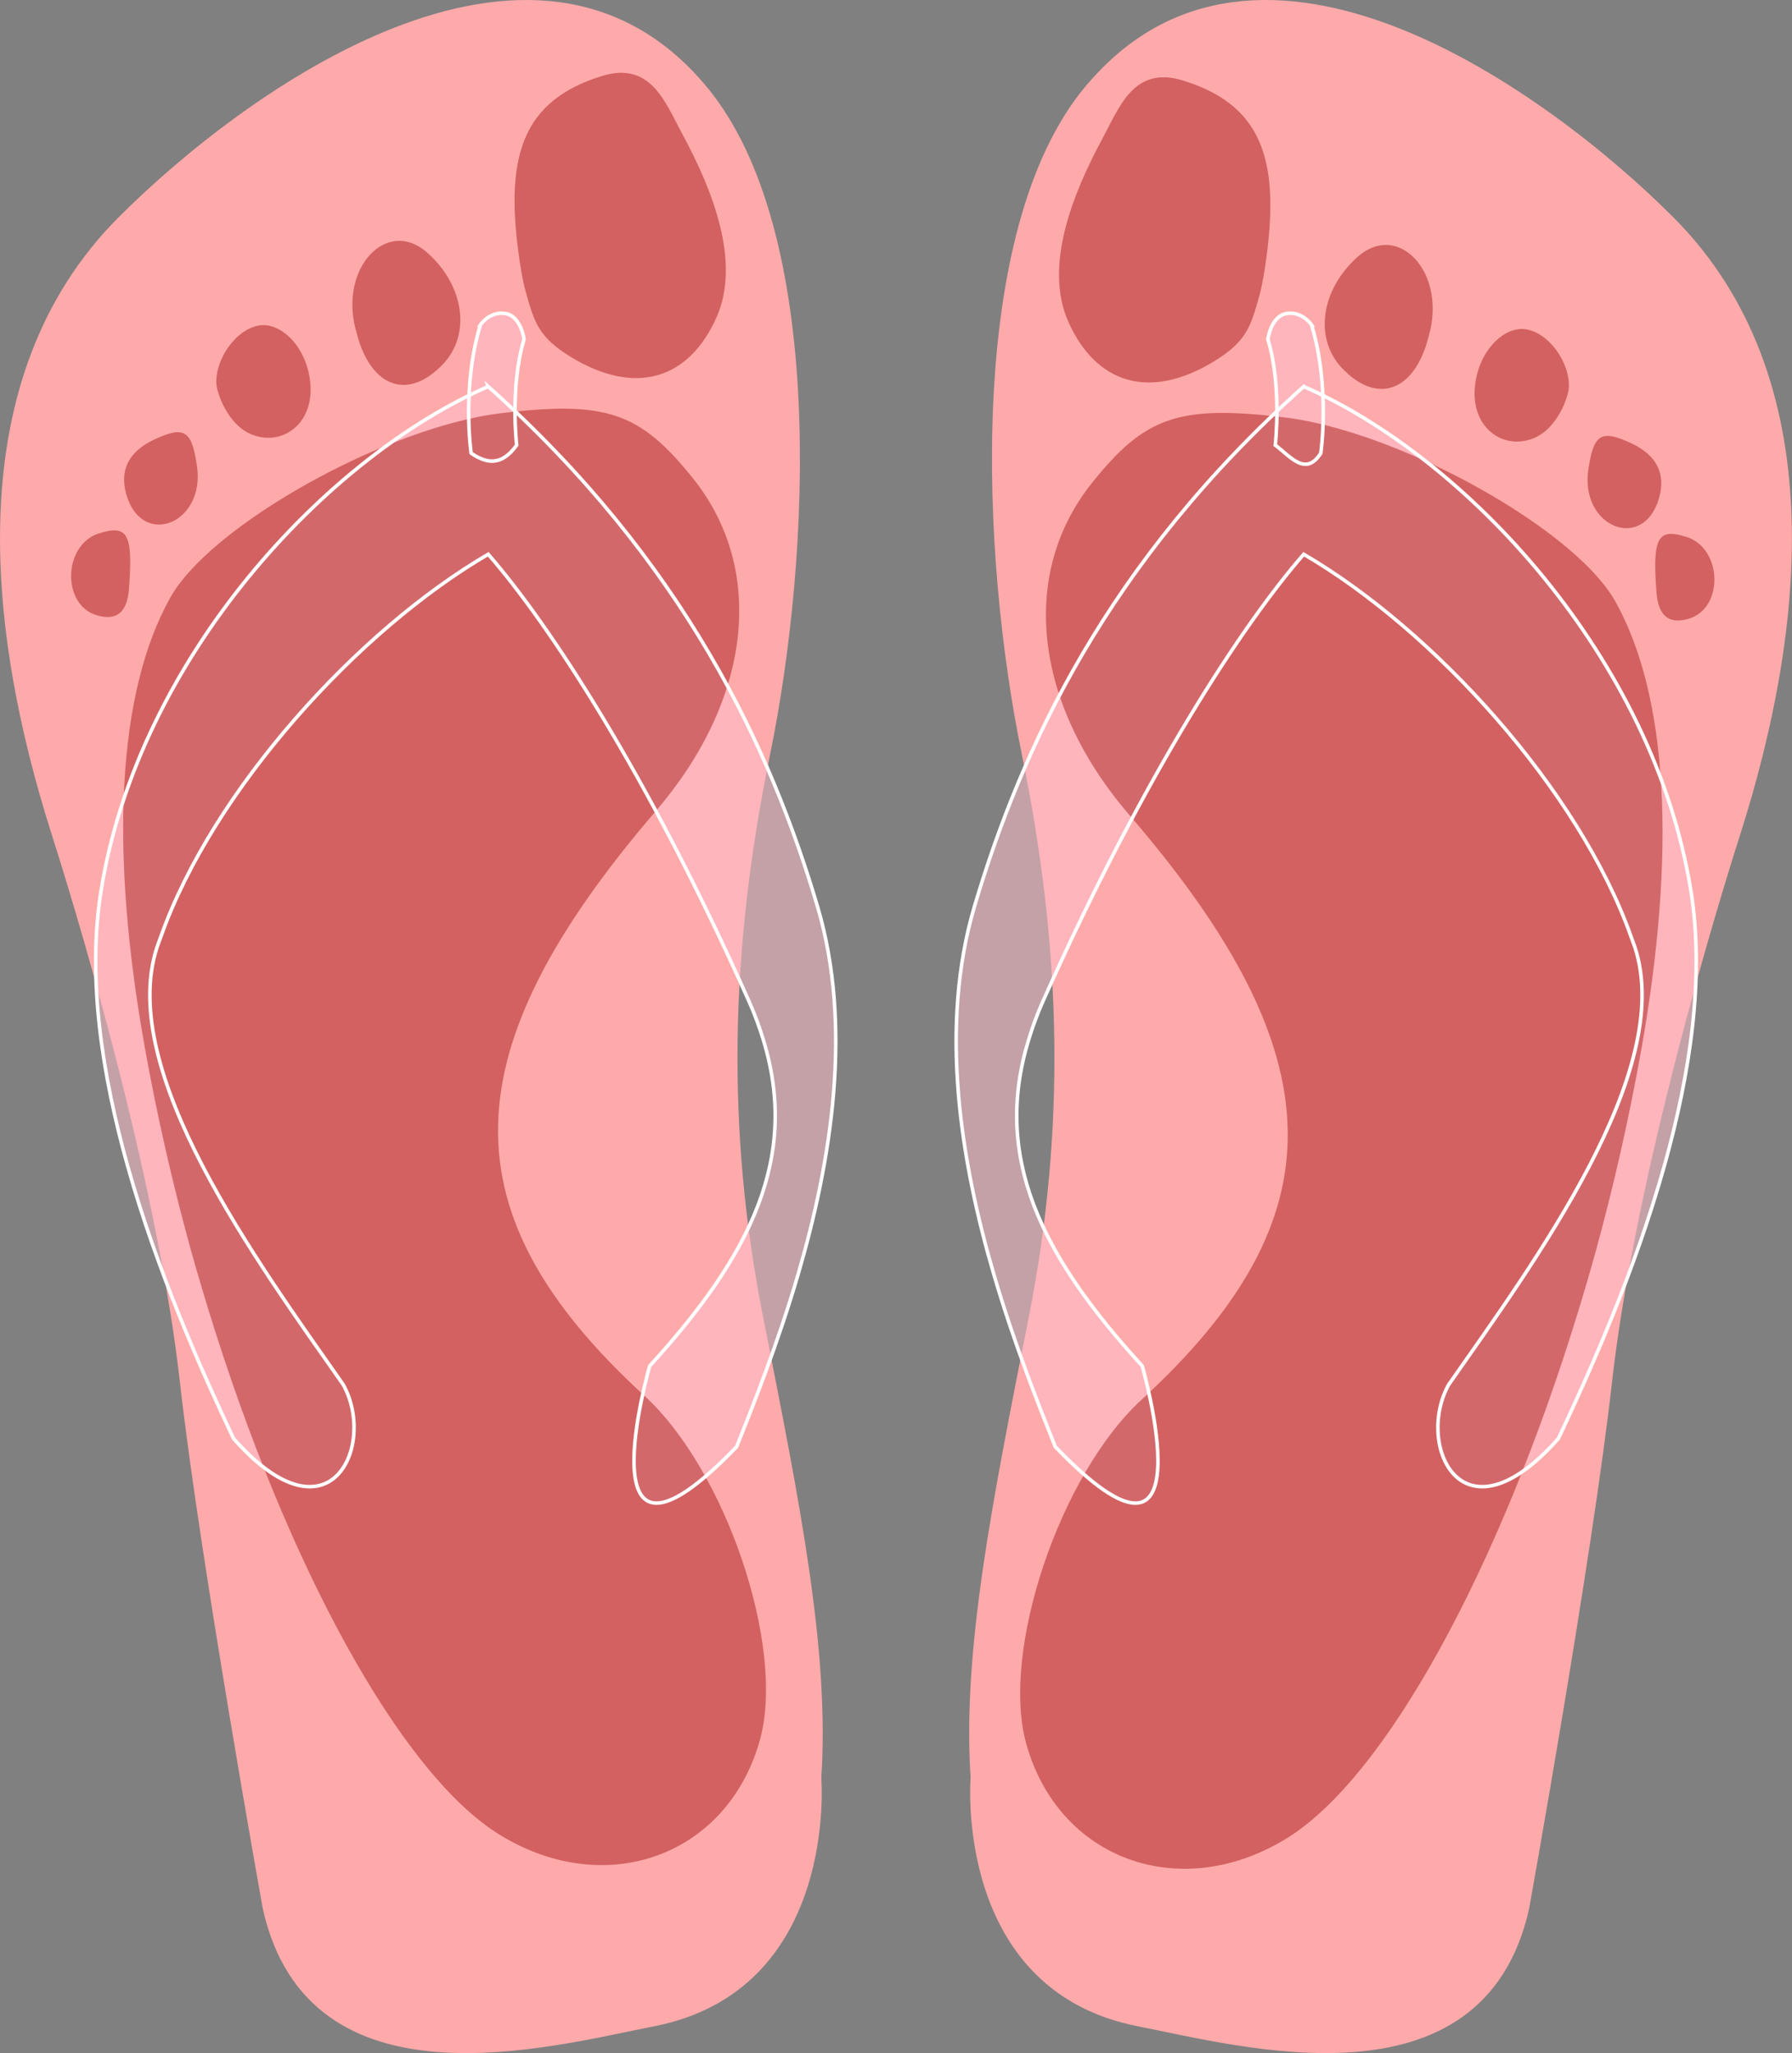
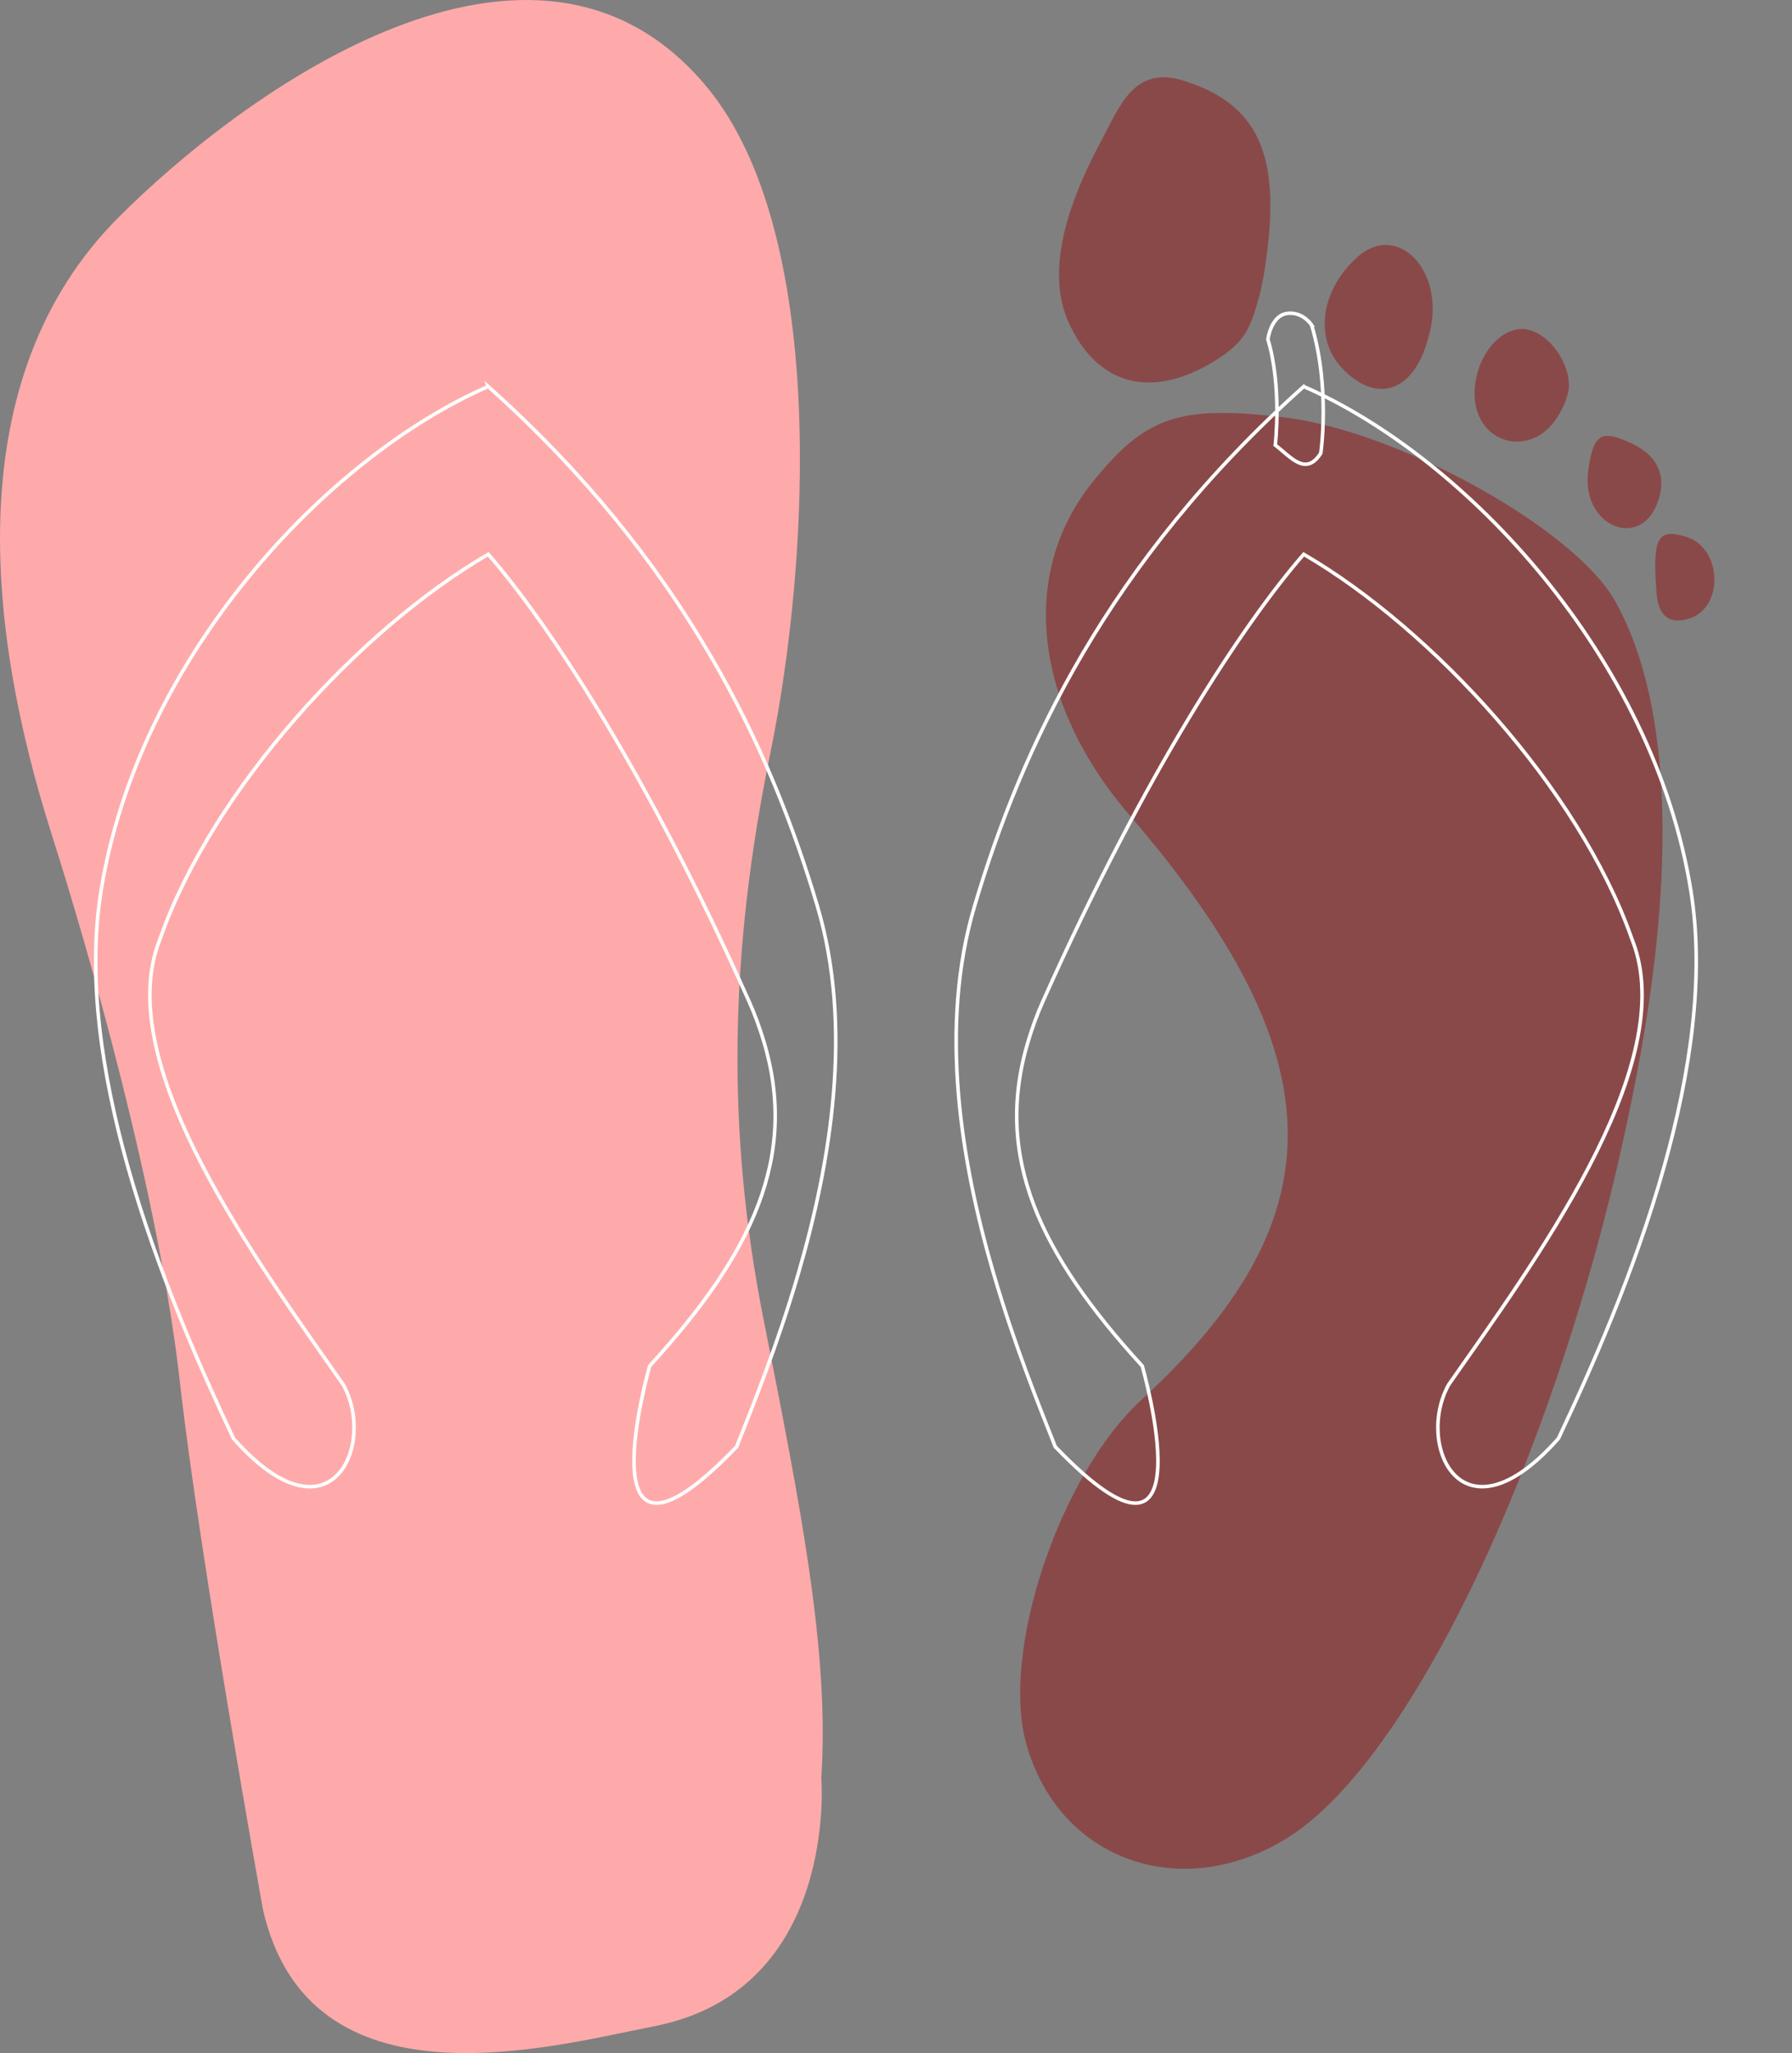
<svg xmlns="http://www.w3.org/2000/svg" id="svg2" viewBox="0 0 1010.2 1157.3" version="1.1">
  <rect x="0" y="0" width="1010.2" height="1157.3" fill="#808080" stroke="none" />
  <g id="layer2" transform="translate(-90.35 -26.095)">
-     <path id="path2997" style="color:#000000" d="m702.72 75.875c96.678-116.81 261 3.97 330.35 73.541 89.735 90.017 74.005 231.66 37.354 346.69-21.238 66.659-60.563 204.1-72.374 309.34-11.02 98.193-46.693 296.5-46.693 296.5-25.681 114.4-161.15 76.78-219.46 65.37-103.26-20.3-93.38-139-93.38-139-4.67-71.2 11.76-153.35 32.69-259.14 21.01-106.22 18.9-207.29-3.91-318.39-22.84-111.3-31.54-294.08 35.42-375z" stroke="#faa" stroke-width="2" fill="#faa" />
+     <path id="path2997" style="color:#000000" d="m702.72 75.875z" stroke="#faa" stroke-width="2" fill="#faa" />
    <path id="path3000" style="color:#000000" d="m488.14 75.875c-96.68-116.81-261 3.971-330.35 73.545-89.738 90.01-74.008 231.65-37.36 346.69 21.238 66.659 60.563 204.1 72.374 309.34 11.02 98.193 46.693 296.5 46.693 296.5 25.681 114.4 161.15 76.78 219.46 65.37 103.26-20.208 93.385-138.91 93.385-138.91 4.669-71.206-11.759-153.35-32.685-259.14-21.03-106.23-18.92-207.3 3.89-318.4 22.84-111.3 31.54-294.08-35.42-375z" stroke="#faa" stroke-width="2" fill="#faa" />
    <g id="g3899" fill-opacity=".529" fill="#ffc0cb">
-       <path id="path2989" style="color:#000000" transform="translate(90.35 26.095)" d="m726.94 176.56c-0.527 0.02-1.069 0.068-1.625 0.156-8.897 1.415-10.562 14.562-10.562 14.562 4.103 13.591 5.101 28.82 5.094 40.5-100.11 94.902-145.29 194.19-170.5 279.09-20.249 68.209-7.535 144.48 10.844 207.31 11.58 39.589 25.383 73.885 34.688 97.344 88.71 92.23 49.03-45.52 49.03-45.52-57.79-63.13-84.04-118.1-64.19-183.41 2.19-7.22 4.81-14.53 8.16-22.03 57.72-129.39 113.14-213.18 147.06-252.12 73.05 42.57 155.18 132.63 184.53 215.56 0.732 2.069 1.585 4.16 2.25 6.219 22.478 69.568-56.035 176.27-105.06 246.31-18.86 33.948 7.306 92.092 61.875 30.344 17.639-37.451 42.86-93.55 59.75-153.88 14.399-51.43 22.753-105.93 14.938-154.69-20.27-126.44-119.01-235.8-207.47-279.39-0.532-11.989-2.223-25.965-6.375-39.719 0 0-4.538-6.926-12.438-6.625z" />
-       <path id="path3004" style="color:#000000" transform="translate(90.35 26.095)" d="m283.22 176.56c-7.899-0.301-12.438 6.625-12.438 6.625-4.152 13.754-5.843 27.73-6.375 39.719-88.46 43.61-187.2 152.97-207.47 279.41-7.818 48.76 0.536 103.26 14.935 154.69 16.89 60.325 42.111 116.42 59.75 153.88 54.569 61.748 80.735 3.604 61.875-30.344-49.03-70.05-127.54-176.75-105.06-246.32 0.665-2.059 1.518-4.15 2.25-6.219 29.346-82.927 111.48-172.99 184.53-215.56 33.915 38.94 89.336 122.73 147.06 252.12 3.346 7.499 5.961 14.811 8.156 22.031 19.85 65.31-6.4 120.28-64.19 183.41 0 0-39.685 137.75 49.031 45.531 9.304-23.459 23.108-57.755 34.688-97.344 18.379-62.834 31.092-139.1 10.844-207.31-25.208-84.916-70.368-184.21-170.5-279.12-0.006-11.676 0.995-26.89 5.094-40.469 0 0-1.665-13.148-10.562-14.562-0.556-0.088-1.098-0.136-1.625-0.156z" />
-     </g>
-     <rect id="rect3008" height="184.44" width="123.74" y="1230.6" x="1095.2" fill="#ffc0cb" />
+       </g>
    <g id="g4217-4" fill="#980101" transform="matrix(1.227 .38 -.379 1.294 651.86 76.052)" fill-opacity=".428">
      <path id="path4219-0" fill-opacity=".428" fill="#980101" d="m77.782-26.363c-22.602 0-23.508 18.329-26.815 33.153-5.806 26.024-8.99 58.355 8.278 77.436 19.317 21.345 43.996 21.39 66.288-2.339 11.192-11.914 11.095-18.43 10.921-31.812-0.058-4.461-0.844-10.552-1.804-16.465-6.637-40.901-21.132-59.973-56.867-59.973zm108.75 40c-5.196 0.456-10.066 3.437-13.75 9.25-11.225 17.712-7.874 37.772 7.5 46 18.256 9.77 31.502 1.329 32.5-18.75 0.071-1.434 0.033-2.962 0-4.5s-0.059-3.086-0.25-4.75c-1.99-17.378-14.57-28.252-26-27.25zm66 17c-8.739 1.469-16.158 12.834-14.464 26.749 2.302 18.908 19.636 24.707 31.304 15.906 9.022-6.712 9.714-20.844 8.815-24.619-2.39-10.033-15.25-19.784-25.65-18.036zm50.25 32c-6.93 0.613-8.003 5.013-6.25 16.5 3.63 23.784 33.25 26.005 33.25 2.5 0-10.511-6.152-16.817-18-18.5-3.721-0.528-6.69-0.704-9-0.5zm-109.5 30.75c-11.258-0.07-21.916 0.619-31.25 2.25-45.961 8.029-58.808 16.82-73 50-19.457 45.488 2.753 95.45 56.75 128 117.07 70.57 138.39 134.68 77.25 232-25.169 40.061-28.35 117.77-6.25 151.5 27.834 42.479 84.72 45.138 121.5 5.75 34.496-36.943 56.239-134.97 57.75-245 0.126-9.169 0.162-18.436 0-27.75-0.485-27.943-2.328-56.39-5.5-84.5-9.582-84.91-32.616-146.42-66.5-177.5-21.149-19.402-81.967-34.446-130.75-34.75zm152.75 0.25c-13.187 0-14.217 4.414-5.75 25.75 3.689 9.295 9.18 11.429 16.75 6.75 5.184-3.204 7.27-8.535 7-14-0.45-9.109-7.568-18.5-18-18.5z" />
    </g>
    <g id="g3088" fill="#980101" transform="matrix(-1.226 .382 .38 1.294 534.9 73.38)" fill-opacity=".428">
-       <path id="path3090" fill-opacity=".428" fill="#980101" d="m77.782-26.363c-22.602 0-23.508 18.329-26.815 33.153-5.806 26.024-8.99 58.355 8.278 77.436 19.317 21.345 43.996 21.39 66.288-2.339 11.192-11.914 11.095-18.43 10.921-31.812-0.058-4.461-0.844-10.552-1.804-16.465-6.637-40.901-21.132-59.973-56.867-59.973zm108.75 40c-5.196 0.456-10.066 3.437-13.75 9.25-11.225 17.712-7.874 37.772 7.5 46 18.256 9.77 31.502 1.329 32.5-18.75 0.071-1.434 0.033-2.962 0-4.5s-0.059-3.086-0.25-4.75c-1.99-17.378-14.57-28.252-26-27.25zm66 17c-8.739 1.469-16.158 12.834-14.464 26.749 2.302 18.908 19.636 24.707 31.304 15.906 9.022-6.712 9.714-20.844 8.815-24.619-2.39-10.033-15.25-19.784-25.65-18.036zm50.25 32c-6.93 0.613-8.003 5.013-6.25 16.5 3.63 23.784 33.25 26.005 33.25 2.5 0-10.511-6.152-16.817-18-18.5-3.721-0.528-6.69-0.704-9-0.5zm-109.5 30.75c-11.258-0.07-21.916 0.619-31.25 2.25-45.961 8.029-58.808 16.82-73 50-19.457 45.488 2.753 95.45 56.75 128 117.07 70.57 138.39 134.68 77.25 232-25.169 40.061-28.35 117.77-6.25 151.5 27.834 42.479 84.72 45.138 121.5 5.75 34.496-36.943 56.239-134.97 57.75-245 0.126-9.169 0.162-18.436 0-27.75-0.485-27.943-2.328-56.39-5.5-84.5-9.582-84.91-32.616-146.42-66.5-177.5-21.149-19.402-81.967-34.446-130.75-34.75zm152.75 0.25c-13.187 0-14.217 4.414-5.75 25.75 3.689 9.295 9.18 11.429 16.75 6.75 5.184-3.204 7.27-8.535 7-14-0.45-9.109-7.568-18.5-18-18.5z" />
-     </g>
+       </g>
  </g>
  <g id="layer1" stroke="#fff">
    <rect id="rect3977" height="1423.4" width="1346.9" y="-140.44" x="-1518.5" stroke-width="1.5" fill="#980101" />
    <g id="g3909" stroke-width="2" fill="none">
      <path id="path3067" style="block-progression:tb;color:#000000;text-transform:none;text-indent:0" d="m739.38 183.18s-5.17-7.869-14.068-6.454c-8.897 1.415-10.566 14.558-10.566 14.558 8.034 26.611 4.156 59.625 4.156 59.625 8.555 6.436 17.11 18.008 25.664 4.552 0 0 5.456-37.025-5.188-72.281z" />
      <path id="path3063" style="color:#000000" d="m734.94 217.88c-110.74 99.05-159.15 203.94-185.59 293-20.249 68.209-7.535 144.48 10.844 207.31 11.58 39.589 25.383 73.885 34.688 97.344 88.71 92.22 49.03-45.53 49.03-45.53-57.79-63.13-84.04-118.1-64.19-183.41 2.19-7.22 4.81-14.53 8.16-22.03 57.72-129.39 113.14-213.18 147.06-252.12 73.05 42.57 155.18 132.63 184.53 215.56 0.732 2.069 1.585 4.16 2.25 6.219 22.478 69.568-56.035 176.27-105.06 246.31-18.86 33.948 7.306 92.092 61.875 30.344 17.639-37.451 42.86-93.55 59.75-153.88 14.399-51.43 22.753-105.93 14.938-154.69-21.1-131.62-127.23-244.74-218.28-284.42z" />
    </g>
    <g id="g3905" stroke-width="2" fill="none">
-       <path id="path3077" style="block-progression:tb;color:#000000;text-transform:none;text-indent:0" d="m270.78 183.18s5.17-7.869 14.068-6.454c8.897 1.415 10.566 14.558 10.566 14.558-8.034 26.611-4.156 59.625-4.156 59.625-8.555 12.067-17.11 10.374-25.664 4.552 0 0-5.456-37.025 5.188-72.281z" />
      <path id="path3073" style="color:#000000" d="m275.22 217.88c-91.05 39.68-197.18 152.8-218.28 284.43-7.818 48.76 0.536 103.26 14.935 154.69 16.89 60.325 42.111 116.42 59.75 153.88 54.569 61.748 80.735 3.604 61.875-30.344-49.03-70.05-127.54-176.75-105.06-246.32 0.665-2.059 1.518-4.15 2.25-6.219 29.346-82.927 111.48-172.99 184.53-215.56 33.915 38.94 89.336 122.73 147.06 252.12 3.346 7.499 5.961 14.811 8.156 22.031 19.85 65.31-6.4 120.28-64.19 183.41 0 0-39.685 137.75 49.031 45.531 9.304-23.459 23.108-57.755 34.688-97.344 18.379-62.834 31.092-139.1 10.844-207.31-26.439-89.063-74.854-193.95-185.59-293z" />
    </g>
    <path id="path5194" display="none" fill="#fdd99b" d="m1388.4 1052.4c15.28-5.151 20.071 7.721 25.686 17.545 9.857 17.246 19.38 39.592 12.055 57.143-8.194 19.634-24.868 25.291-45.348 13.439-10.282-5.95-11.702-10.623-14.634-20.211-0.978-3.196-1.835-7.722-2.534-12.16-4.836-30.698 0.617-47.612 24.776-55.756zm-64.405 53.329c3.616-0.859 7.589 0.158 11.404 3.467 11.626 10.08 13.933 25.158 5.415 34.534-10.115 11.133-20.995 8.129-26.246-5.972-0.375-1.007-0.697-2.106-1.026-3.211s-0.663-2.215-0.914-3.446c-2.616-12.854 3.41-23.481 11.366-25.371zm-40.746 27.173c3.925-0.676 8.216 2.289 13.34 8.94 6.755 5.931 1.77 11.407-1.064 19.526-4.15 11.89-7.596 9.744-16.222 6.654-7.629-2.733-10.791-5.741-11.703-8.504s0.831-6.217 4.299-13.503c3.866-8.121 7.425-12.438 11.35-13.114zm-26.678 34.287c4.825-1.142 6.553 1.753 7.987 10.349 2.967 17.799-16.552 26.134-21.91 9.362-2.396-7.5 0.326-13.402 7.952-17.304 2.395-1.225 4.362-2.027 5.971-2.408zm81.039-3.015c7.595-2.616 14.958-4.553 21.64-5.517 32.903-4.746 43.592-1.401 60.75 19.04 23.523 28.024 19.896 68.738-9.191 104.27-63.06 77.038-62.862 127.65 0.656 183.15 26.148 22.85 46.011 77.577 38.758 106.68-9.135 36.656-46.988 51.519-80.832 31.795-31.743-18.499-68.788-83.496-94.888-161.66-2.175-6.514-4.311-13.118-6.325-19.802-6.042-20.05-11.28-40.769-15.542-61.55-12.876-62.773-11.323-111.91 4.499-141.82 9.876-18.665 47.564-43.261 80.475-54.597zm-103.21 34.993c8.916-3.006 10.618-0.091 9.757 17.064-0.375 7.473-3.601 10.248-9.786 8.634-4.235-1.105-6.861-4.433-7.924-8.395-1.772-6.602 0.9-14.926 7.952-17.304z" />
  </g>
</svg>